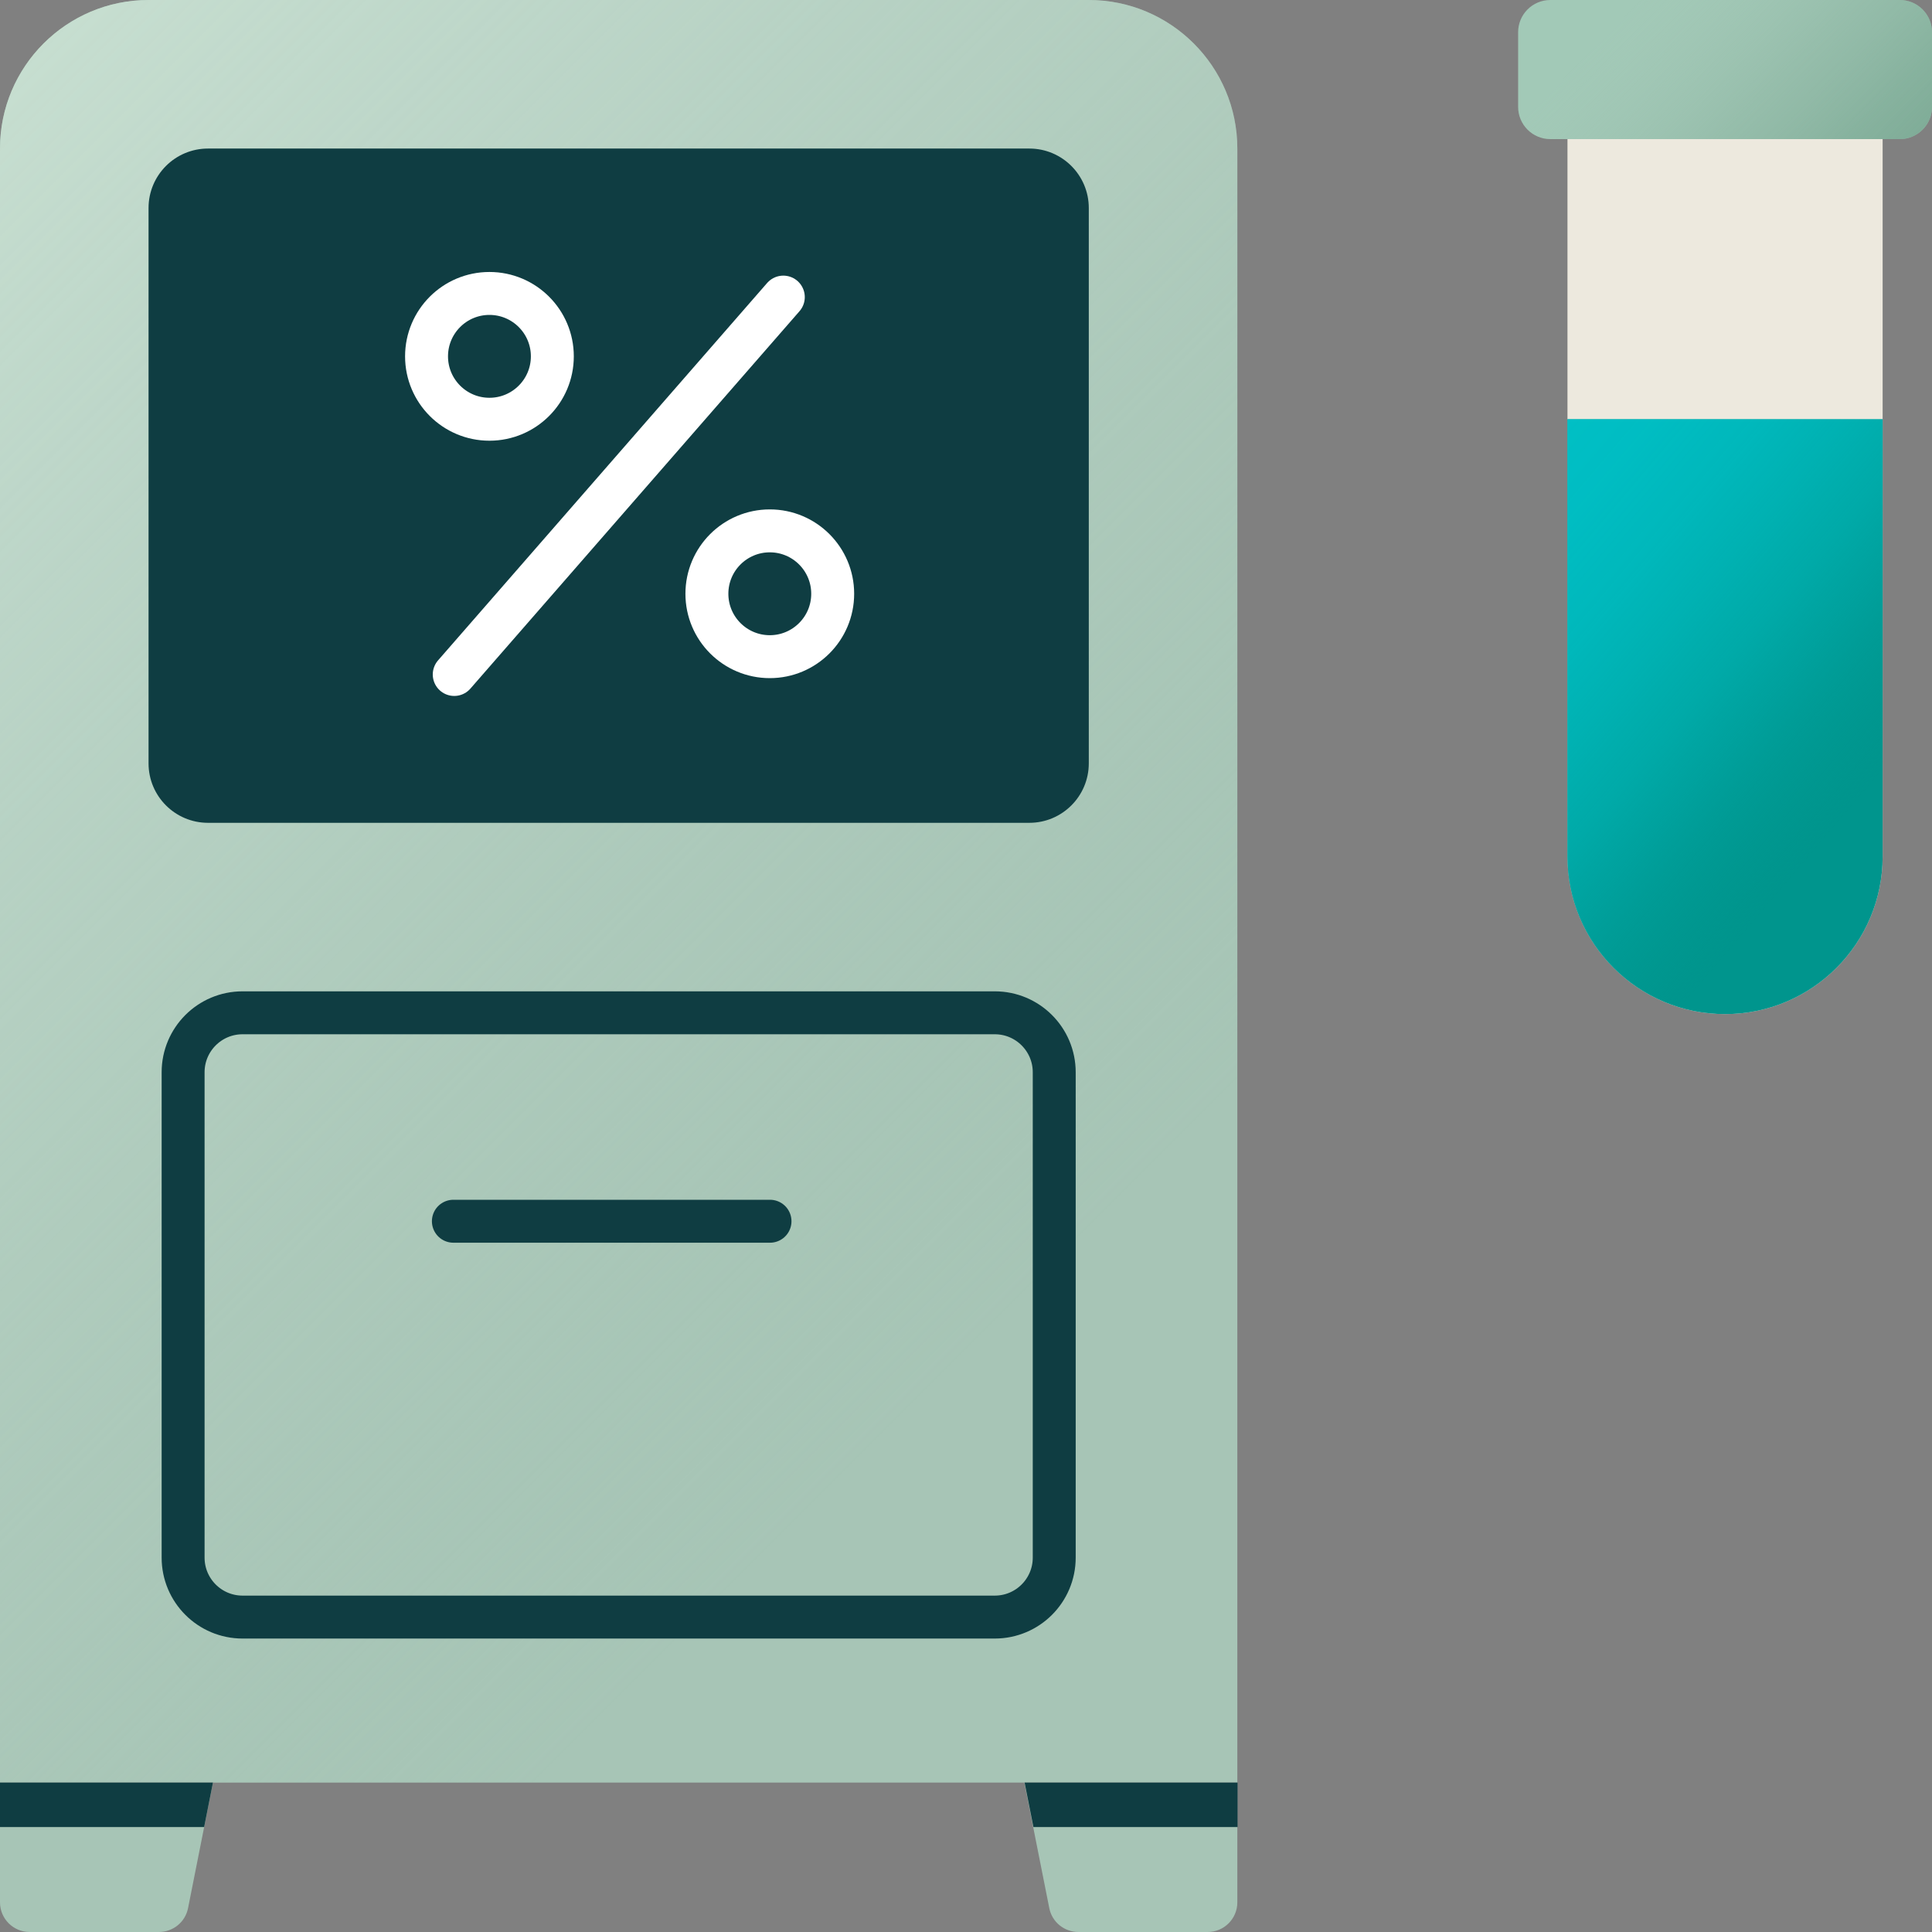
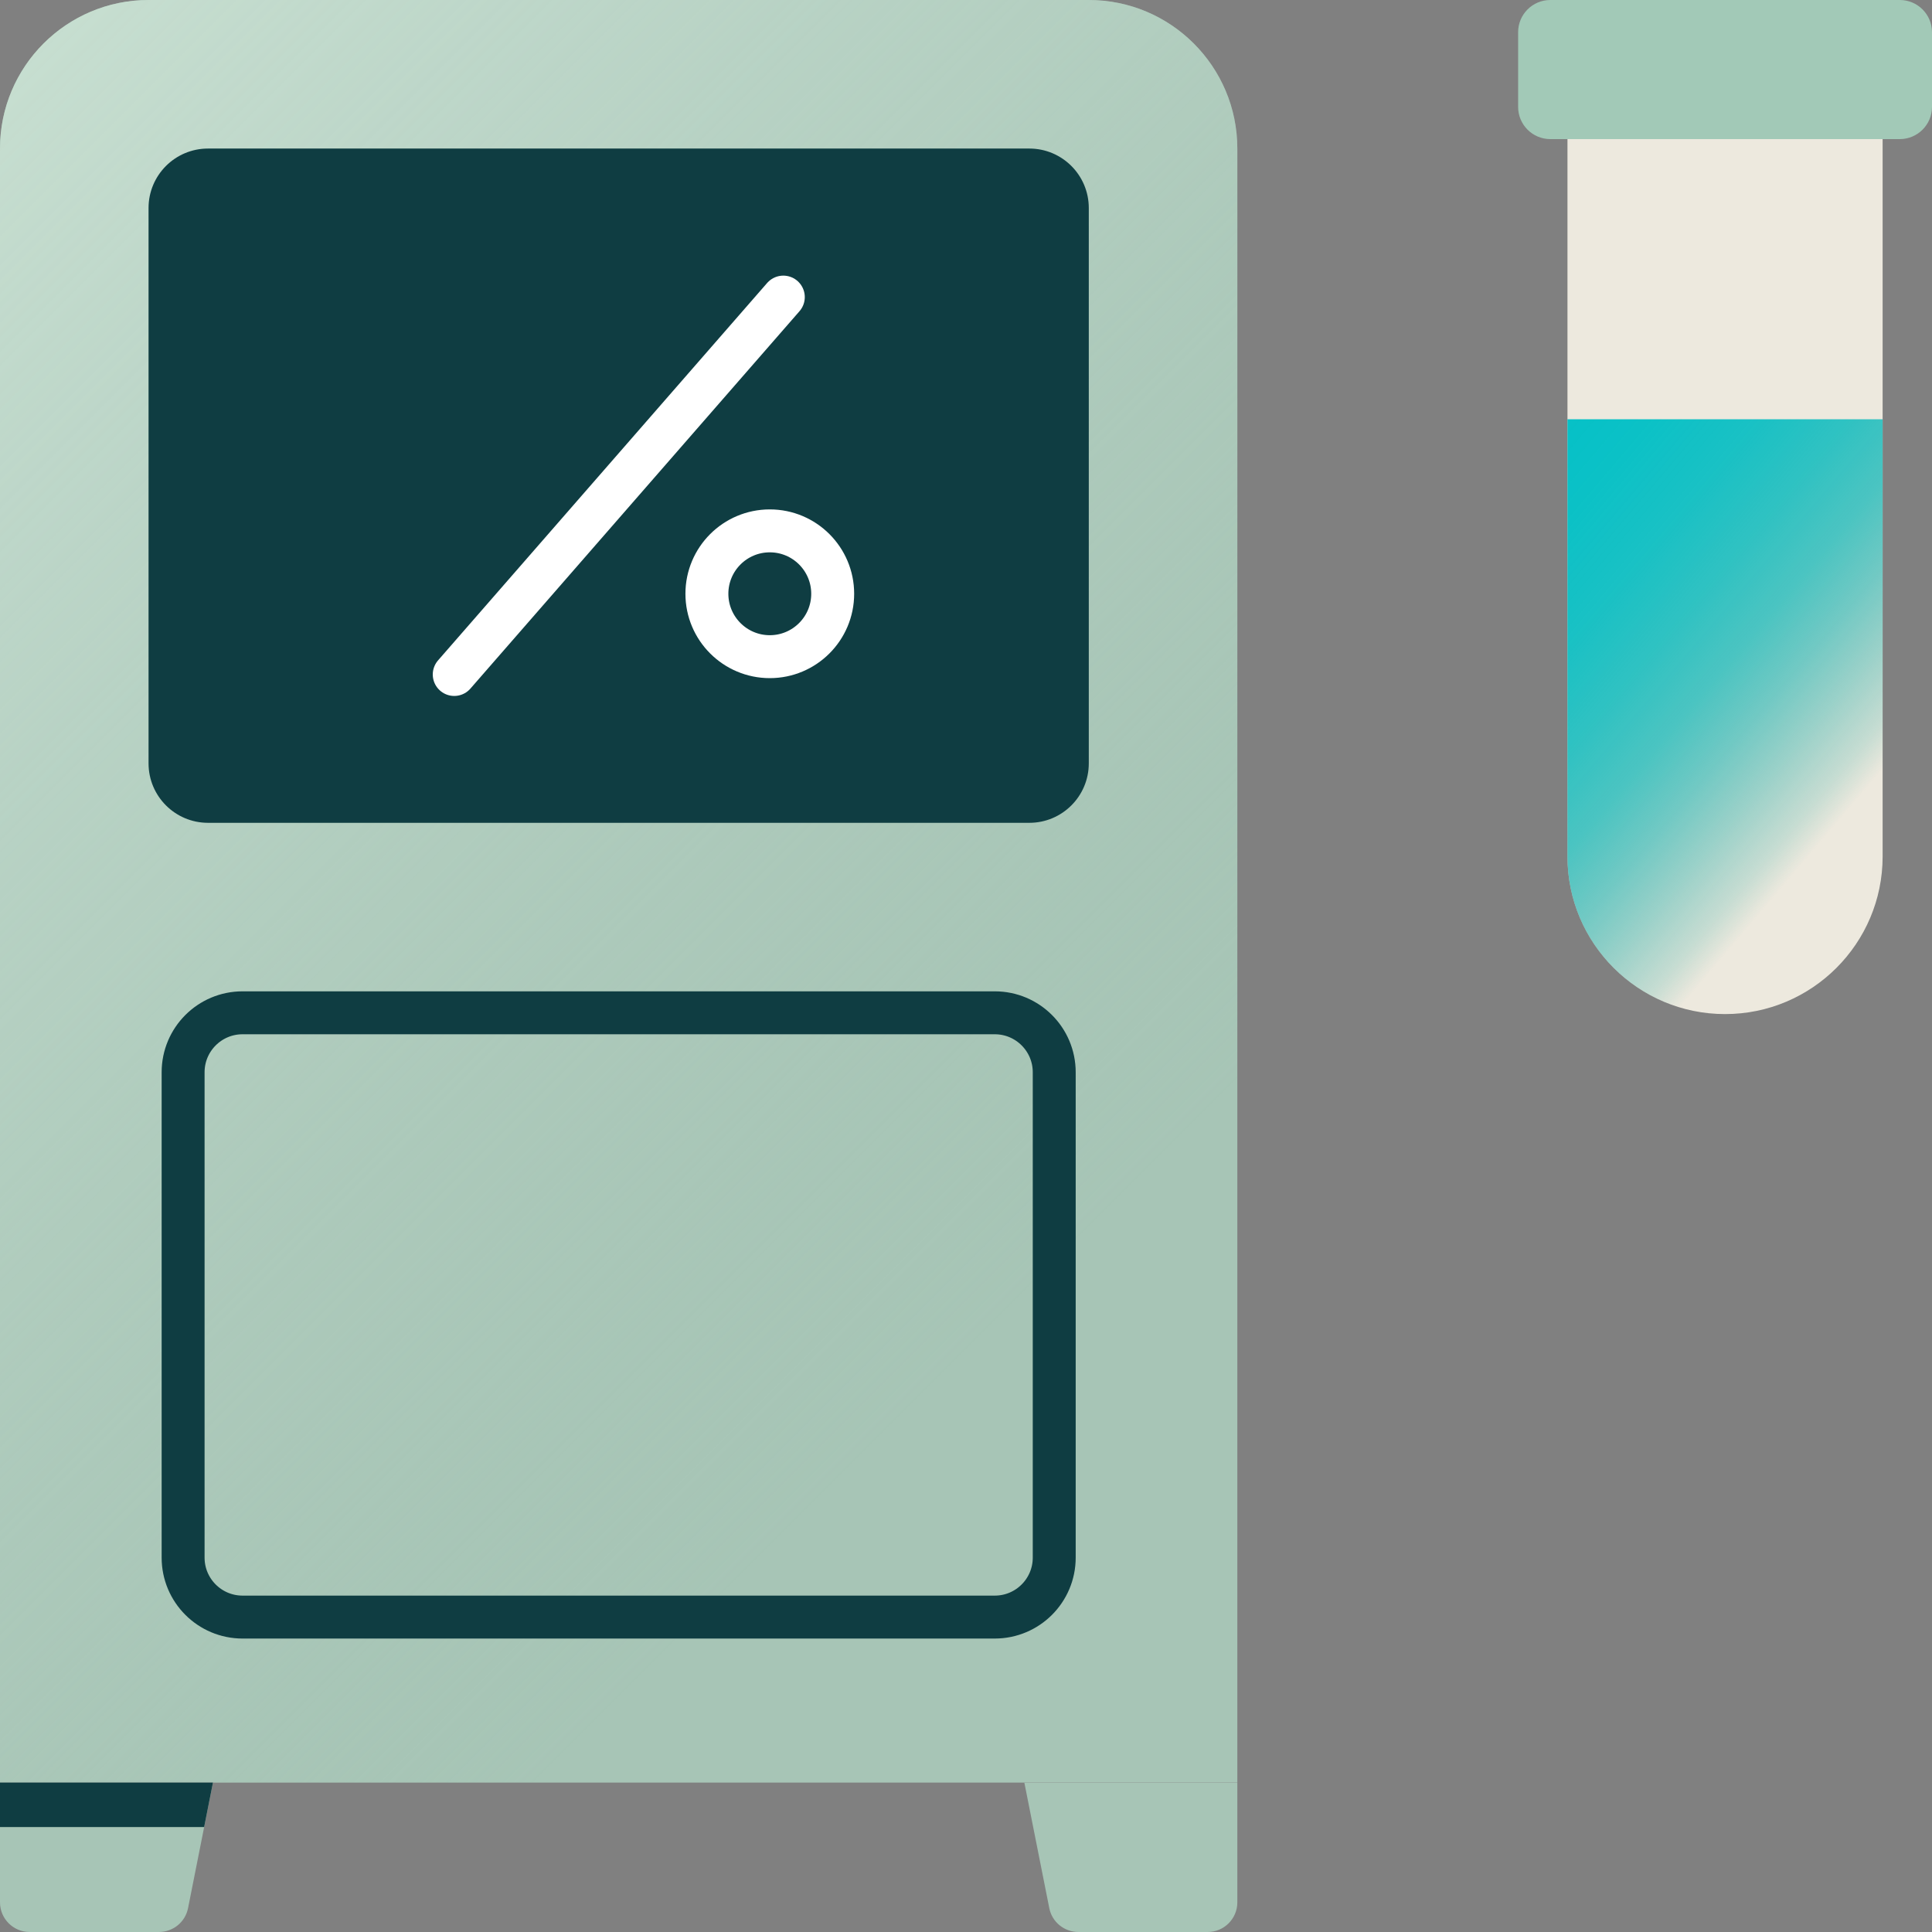
<svg xmlns="http://www.w3.org/2000/svg" width="90" height="90" viewBox="0 0 90 90" fill="none">
  <rect x="0" y="0" width="90" height="90" fill="#808080" stroke="none" />
  <g clip-path="url(#clip0_3757_799)">
    <path d="M6.92 0H50.72C54.54 0 57.64 3.1 57.64 6.92V83.04H0V6.92C0 3.1 3.1 0 6.92 0Z" fill="#A7C5B6" />
    <path d="M6.92 0H50.72C54.54 0 57.64 3.1 57.64 6.92V83.04H0V6.92C0 3.1 3.1 0 6.92 0Z" fill="url(#paint0_linear_3757_799)" />
    <path d="M50.72 35.56V9.69C50.72 8.16 49.48 6.92 47.95 6.92L9.69 6.92C8.16 6.92 6.92 8.16 6.92 9.69V35.56C6.92 37.09 8.16 38.33 9.69 38.33H47.95C49.48 38.33 50.72 37.09 50.72 35.56Z" fill="#0F3D42" />
    <path d="M21.16 31.42L36.49 13.84" stroke="white" stroke-width="2" stroke-linecap="round" stroke-linejoin="round" />
-     <path d="M22.8 19.53C24.418 19.53 25.73 18.218 25.73 16.6C25.73 14.982 24.418 13.67 22.8 13.67C21.182 13.67 19.87 14.982 19.87 16.6C19.87 18.218 21.182 19.53 22.8 19.53Z" stroke="white" stroke-width="2" stroke-linecap="round" stroke-linejoin="round" />
    <path d="M35.86 30.59C37.478 30.59 38.79 29.278 38.79 27.66C38.79 26.042 37.478 24.73 35.86 24.73C34.242 24.73 32.93 26.042 32.93 27.66C32.93 29.278 34.242 30.59 35.86 30.59Z" stroke="white" stroke-width="2" stroke-linecap="round" stroke-linejoin="round" />
    <path d="M46.34 47.18H11.3C9.77 47.18 8.53 48.42 8.53 49.95V72.56C8.53 74.09 9.77 75.33 11.3 75.33H46.34C47.87 75.33 49.11 74.09 49.11 72.56V49.95C49.11 48.42 47.87 47.18 46.34 47.18Z" stroke="#0F3D42" stroke-width="2" stroke-linecap="round" stroke-linejoin="round" />
-     <path d="M21.12 56.89H35.87" stroke="#0F3D42" stroke-width="2" stroke-linecap="round" stroke-linejoin="round" />
    <path d="M50.25 90H56.26C57.02 90 57.64 89.38 57.64 88.62V83.05H47.72L48.88 88.89C49.01 89.54 49.58 90 50.24 90H50.25Z" fill="#A7C5B6" />
    <path d="M7.4 90H1.38C0.62 90 0 89.38 0 88.62V83.05H9.92L8.76 88.89C8.63 89.54 8.06 90 7.4 90Z" fill="#A7C5B6" />
-     <path d="M47.73 83.04L48.141 85.11H57.651V83.04H47.73Z" fill="#0F3D42" />
    <path d="M9.92 83.04L9.51 85.11H0V83.04H9.92Z" fill="#0F3D42" />
    <path d="M73.019 6.48H87.7V39.9C87.7 43.95 84.409 47.24 80.359 47.24C76.309 47.24 73.019 43.95 73.019 39.9V6.48Z" fill="#EDE9DE" />
-     <path d="M73.019 19.53H87.7V39.9C87.7 43.95 84.409 47.24 80.359 47.24C76.309 47.24 73.019 43.95 73.019 39.9V19.53Z" fill="#00958D" />
    <path d="M73.019 19.53H87.7V39.9C87.7 43.95 84.409 47.24 80.359 47.24C76.309 47.24 73.019 43.95 73.019 39.9V19.53Z" fill="url(#paint1_linear_3757_799)" />
    <path d="M88.5 0H72.22C71.391 0 70.72 0.672 70.72 1.5V4.98C70.72 5.808 71.391 6.48 72.22 6.48H88.5C89.328 6.48 90 5.808 90 4.98V1.5C90 0.672 89.328 0 88.5 0Z" fill="#A2C9B7" />
-     <path d="M88.5 0H72.22C71.391 0 70.72 0.672 70.72 1.5V4.98C70.72 5.808 71.391 6.48 72.22 6.48H88.5C89.328 6.48 90 5.808 90 4.98V1.5C90 0.672 89.328 0 88.5 0Z" fill="url(#paint2_linear_3757_799)" />
  </g>
  <defs>
    <linearGradient id="paint0_linear_3757_799" x1="-38.33" y1="-23.61" x2="46.66" y2="61.38" gradientUnits="userSpaceOnUse">
      <stop stop-color="#D7EBDE" />
      <stop offset="0.11" stop-color="#D6EADD" stop-opacity="0.98" />
      <stop offset="0.24" stop-color="#D3E7DA" stop-opacity="0.92" />
      <stop offset="0.38" stop-color="#CEE4D6" stop-opacity="0.82" />
      <stop offset="0.52" stop-color="#C7DED1" stop-opacity="0.68" />
      <stop offset="0.67" stop-color="#BFD8CA" stop-opacity="0.5" />
      <stop offset="0.83" stop-color="#B4CFC1" stop-opacity="0.28" />
      <stop offset="0.98" stop-color="#A8C6B7" stop-opacity="0.03" />
      <stop offset="1" stop-color="#A7C5B6" stop-opacity="0" />
    </linearGradient>
    <linearGradient id="paint1_linear_3757_799" x1="60.55" y1="14.58" x2="86.809" y2="36.89" gradientUnits="userSpaceOnUse">
      <stop stop-color="#00C2C8" />
      <stop offset="0.31" stop-color="#00C1C7" stop-opacity="0.99" />
      <stop offset="0.46" stop-color="#00BFC5" stop-opacity="0.95" />
      <stop offset="0.57" stop-color="#00BCC1" stop-opacity="0.89" />
      <stop offset="0.66" stop-color="#00B8BB" stop-opacity="0.8" />
      <stop offset="0.75" stop-color="#00B3B4" stop-opacity="0.68" />
      <stop offset="0.82" stop-color="#00ACAC" stop-opacity="0.53" />
      <stop offset="0.89" stop-color="#00A4A1" stop-opacity="0.35" />
      <stop offset="0.96" stop-color="#009C96" stop-opacity="0.16" />
      <stop offset="1" stop-color="#00958D" stop-opacity="0" />
    </linearGradient>
    <linearGradient id="paint2_linear_3757_799" x1="100.74" y1="23.38" x2="76.74" y2="-0.33" gradientUnits="userSpaceOnUse">
      <stop stop-color="#5D937B" />
      <stop offset="0.21" stop-color="#5E947C" stop-opacity="0.98" />
      <stop offset="0.37" stop-color="#639780" stop-opacity="0.91" />
      <stop offset="0.52" stop-color="#6C9D86" stop-opacity="0.8" />
      <stop offset="0.66" stop-color="#77A590" stop-opacity="0.64" />
      <stop offset="0.79" stop-color="#87AF9C" stop-opacity="0.43" />
      <stop offset="0.92" stop-color="#99BCAB" stop-opacity="0.18" />
      <stop offset="1" stop-color="#A7C5B6" stop-opacity="0" />
    </linearGradient>
    <clipPath id="clip0_3757_799">
      <rect width="90" height="90" fill="white" />
    </clipPath>
  </defs>
</svg>